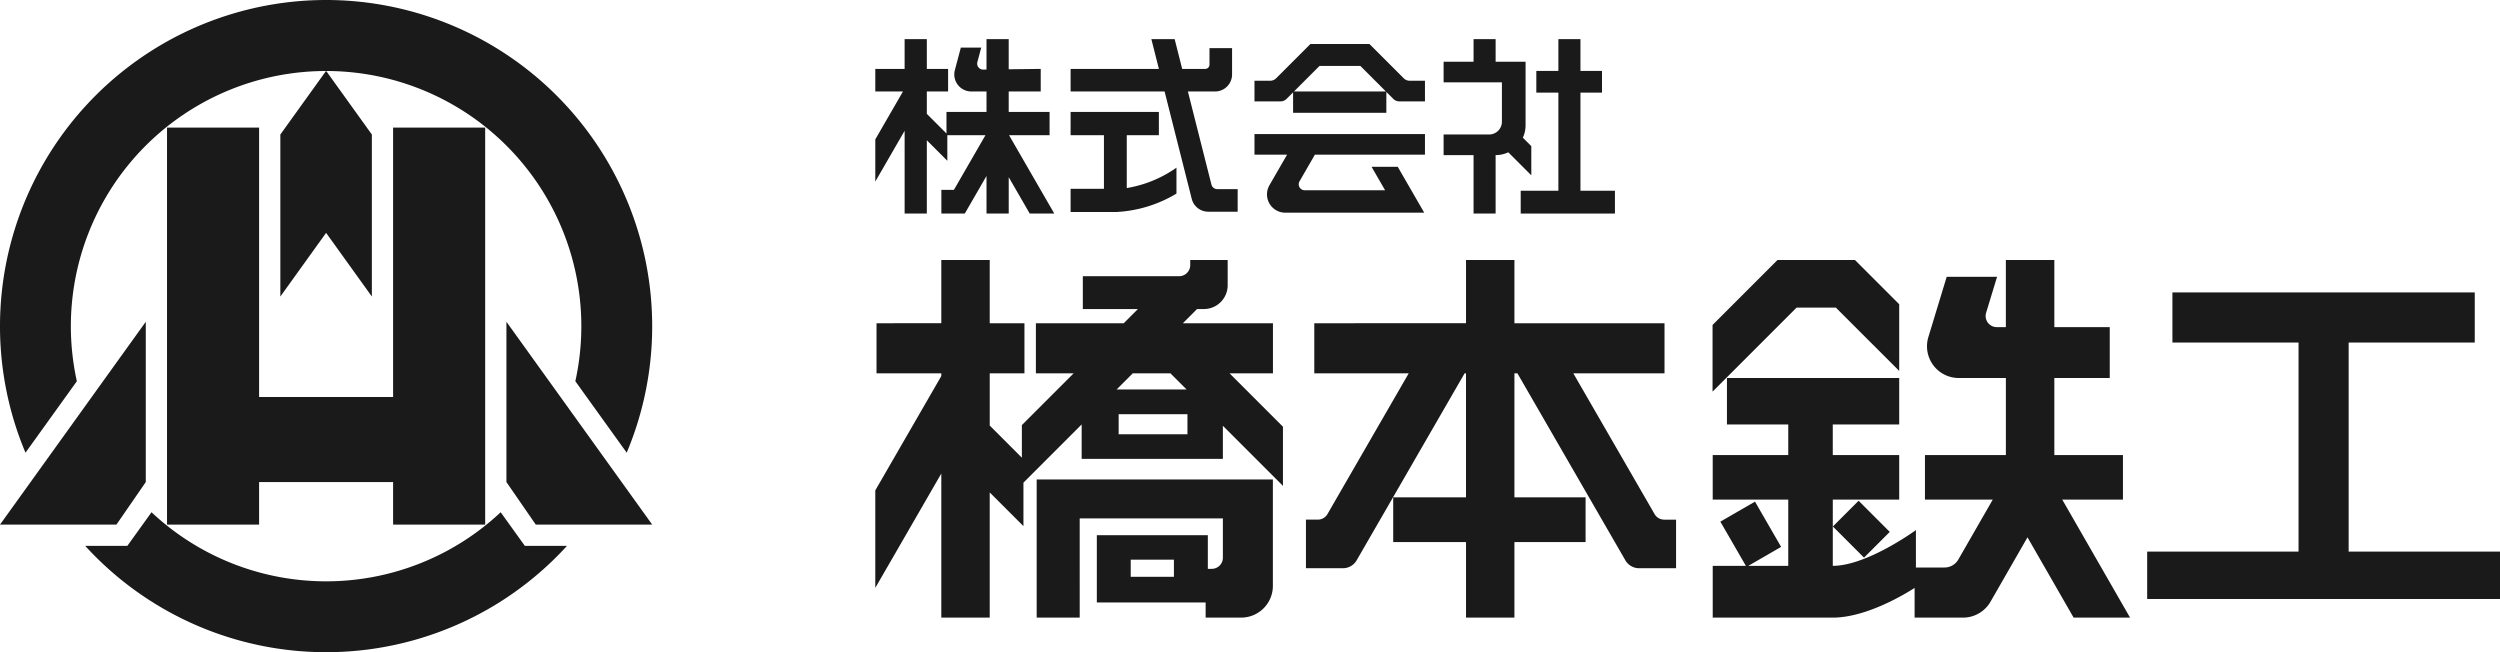
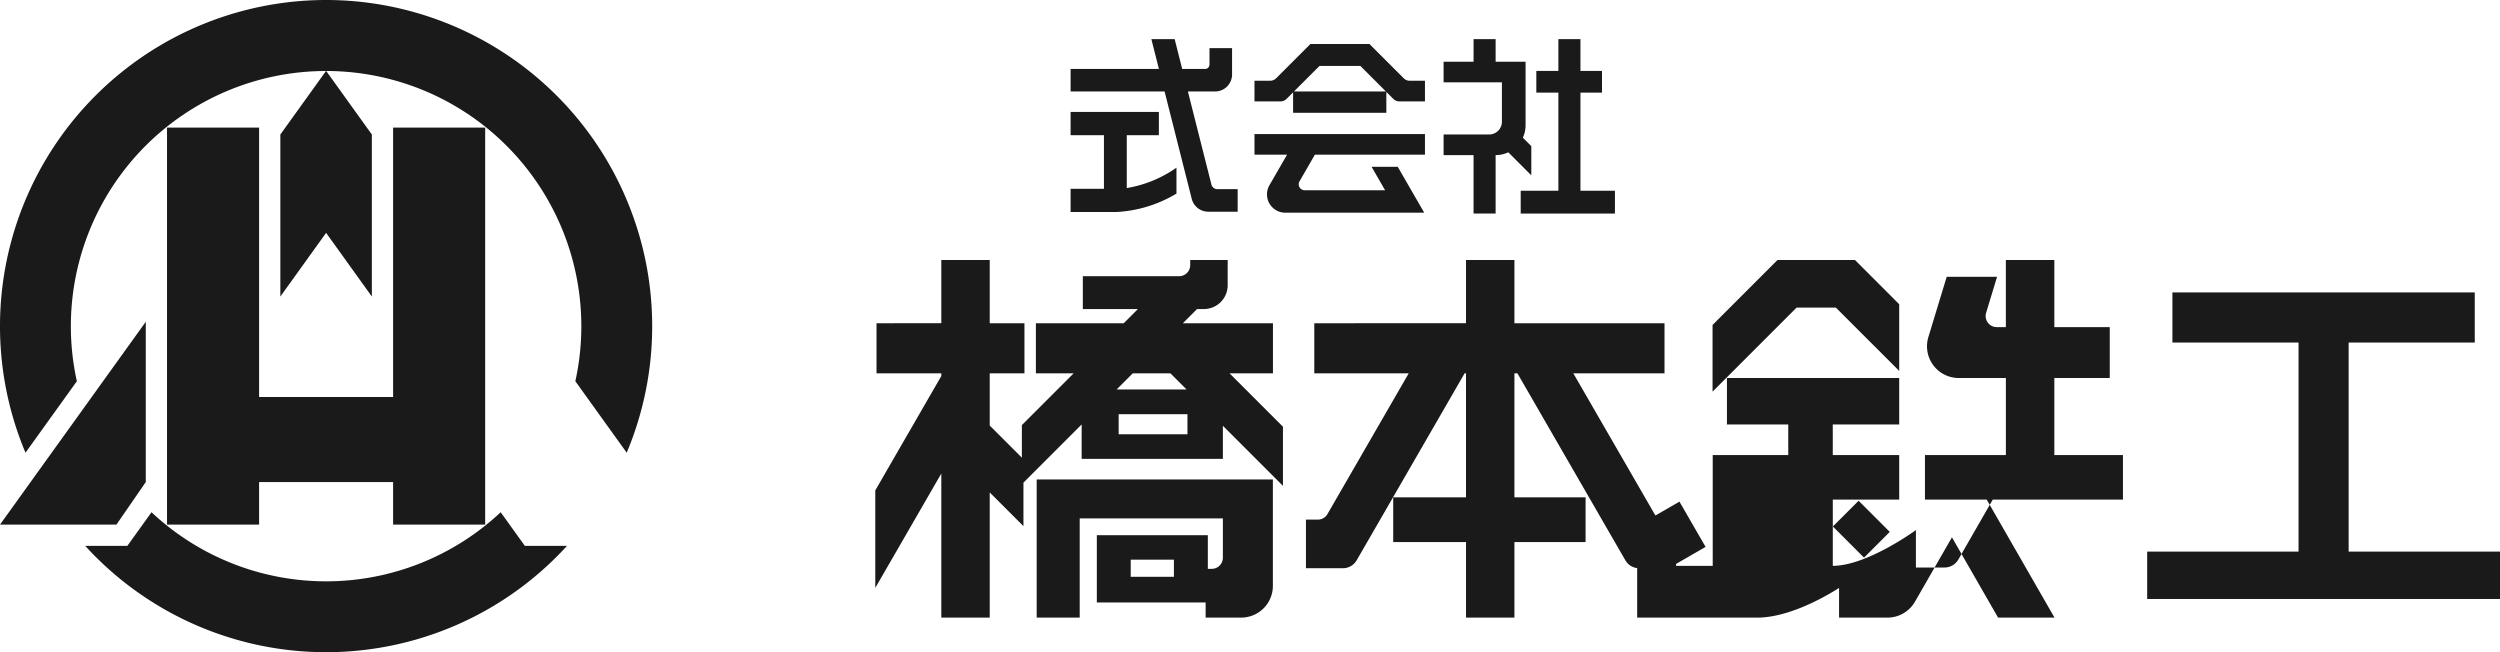
<svg xmlns="http://www.w3.org/2000/svg" viewBox="0 0 252.356 65.835">
  <defs>
    <style>.cls-1{fill:#1a1a1a;}</style>
  </defs>
  <title>アセット 2</title>
  <g id="レイヤー_2" data-name="レイヤー 2">
    <g id="レイヤー_1-2" data-name="レイヤー 1">
      <polygon class="cls-1" points="39.681 12.88 39.681 40.074 26.154 40.074 26.154 12.88 16.86 12.88 16.86 52.955 26.154 52.955 26.154 48.661 39.681 48.661 39.681 52.955 48.975 52.955 48.975 12.88 39.681 12.88" />
      <polygon class="cls-1" points="32.917 7.152 28.299 13.578 28.299 29.932 32.917 23.505 37.536 29.932 37.536 13.578 32.917 7.152" />
      <path class="cls-1" d="M32.917,0A32.935,32.935,0,0,0,2.573,45.697l5.185-7.215a25.764,25.764,0,1,1,50.318,0l5.185,7.215A32.935,32.935,0,0,0,32.917,0Z" />
      <path class="cls-1" d="M55.625,55.103H52.981L51.438,52.956l-.898-1.25A25.751,25.751,0,0,1,15.294,51.706l-.897,1.249-1.543,2.147H8.601a32.911,32.911,0,0,0,48.631.001Z" />
-       <polygon class="cls-1" points="54.082 52.955 51.12 48.661 51.12 32.48 65.835 52.955 54.082 52.955" />
      <polygon class="cls-1" points="11.753 52.955 14.715 48.661 14.715 32.48 0 52.955 11.753 52.955" />
      <path class="cls-1" d="M128.495,37.686V32.628h-9.095l1.431-1.432h.691a2.402,2.402,0,0,0,2.402-2.402v-2.551h-3.78v.517a1.121,1.121,0,0,1-1.121,1.121h-9.72v3.315h5.559l-1.431,1.432h-8.866v5.058h3.808l-5.223,5.223v3.291l-3.244-3.244v-5.271h3.505V32.628H99.905V26.244H95.018v6.384H88.478v5.058h6.54v.273l-6.664,11.542v9.841l6.664-11.542v14.544h4.887V49.707l3.404,3.404v-4.392l5.876-5.876v3.475h14.255V42.98l6.064,6.064V43.074l-5.388-5.388Zm-8.631,6.147h-6.944V41.81h6.944Zm-.087-4.517h-7.066l1.63-1.63h3.805Z" />
-       <path class="cls-1" d="M214.296,50.431v-4.498h-6.926V38.157h5.593V33.02h-5.593V26.244h-4.894v6.776h-.92a1.121,1.121,0,0,1-1.072-1.447l1.106-3.634h-5.084l-1.851,6.083a3.203,3.203,0,0,0,3.064,4.135h4.759v7.776h-8.168v4.498h6.844l-3.476,6.05a1.601,1.601,0,0,1-1.389.804h-2.892v-3.777s-4.936,3.61-8.391,3.61V50.431H191.71v-4.498h-6.706V42.846H191.71V38.157H174.322v4.689H180.511v3.087h-7.626v4.498H180.511v6.687h-4.033l3.313-1.913-2.638-4.569-3.497,2.019,2.577,4.463h-3.347v5.226h12.119c3.465,0,7.494-2.503,8.26-3v3h4.885a3.203,3.203,0,0,0,2.777-1.607l3.733-6.498,4.657,8.105h5.695l-6.844-11.913Z" />
+       <path class="cls-1" d="M214.296,50.431v-4.498h-6.926V38.157h5.593V33.02h-5.593V26.244h-4.894v6.776h-.92a1.121,1.121,0,0,1-1.072-1.447l1.106-3.634h-5.084l-1.851,6.083a3.203,3.203,0,0,0,3.064,4.135h4.759v7.776h-8.168v4.498h6.844l-3.476,6.05a1.601,1.601,0,0,1-1.389.804h-2.892v-3.777s-4.936,3.61-8.391,3.61V50.431H191.71v-4.498h-6.706V42.846H191.71V38.157H174.322v4.689H180.511v3.087h-7.626v4.498v6.687h-4.033l3.313-1.913-2.638-4.569-3.497,2.019,2.577,4.463h-3.347v5.226h12.119c3.465,0,7.494-2.503,8.26-3v3h4.885a3.203,3.203,0,0,0,2.777-1.607l3.733-6.498,4.657,8.105h5.695l-6.844-11.913Z" />
      <polygon class="cls-1" points="237.078 55.68 237.078 34.577 249.808 34.577 249.808 29.518 219.289 29.518 219.289 34.577 232.02 34.577 232.02 55.68 216.741 55.68 216.741 60.463 252.356 60.463 252.356 55.68 237.078 55.68" />
      <path class="cls-1" d="M104.644,62.344h4.344V52.326h14.452v3.973A1.121,1.121,0,0,1,122.319,57.42h-.398V54.026h-11.205v6.787h10.983v1.53h3.585a3.203,3.203,0,0,0,3.203-3.203V48.399h-23.842Zm13.854-4.123H114.138V56.495h4.36Z" />
      <path class="cls-1" d="M167.018,51.893,158.815,37.686h9.205V32.628H152.87V26.244h-4.887v6.384H132.667v5.058h9.531l-8.202,14.207a1.121,1.121,0,0,1-.971.56h-1.2V57.358h3.733a1.601,1.601,0,0,0,1.387-.801l10.895-18.871h.142V50.201H140.634v4.519h7.349v7.624h4.887V54.72h7.183V50.201h-7.183V37.686h.302l10.895,18.871a1.601,1.601,0,0,0,1.387.801h3.733V52.454h-1.2A1.121,1.121,0,0,1,167.018,51.893Z" />
      <polygon class="cls-1" points="185.315 31.049 191.71 37.443 191.71 30.712 187.243 26.244 179.426 26.244 172.869 32.801 172.869 39.533 181.353 31.049 185.315 31.049" />
      <rect class="cls-1" x="186.047" y="51.192" width="3.675" height="4.448" transform="translate(17.26 148.501) rotate(-45)" />
      <path class="cls-1" d="M152.251,15.374l2.323,2.323V14.754l-.855-.855a2.995,2.995,0,0,0,.276-1.253V6.231h-3.023V3.95h-2.227V6.231H145.721V8.311h5.886v3.974a1.29,1.29,0,0,1-1.29,1.29H145.721v2.081h3.023v5.9h2.227V15.656h.012A2.994,2.994,0,0,0,152.251,15.374Z" />
      <polygon class="cls-1" points="159.535 9.349 161.71 9.349 161.71 7.159 159.535 7.159 159.535 3.95 157.307 3.95 157.307 7.159 155.081 7.159 155.081 9.349 157.307 9.349 157.307 19.253 153.504 19.253 153.504 21.557 163.015 21.557 163.015 19.253 159.535 19.253 159.535 9.349" />
      <path class="cls-1" d="M126.63,15.613h3.291l-1.78,3.083a1.849,1.849,0,0,0,1.602,2.774h14.023l-2.675-4.634h-2.643l1.367,2.368h-8.117a.602.602,0,0,1-.521-.903l1.552-2.689h11.11V13.533H126.63Z" />
-       <path class="cls-1" d="M105.947,13.644V11.301h-4.126V9.235h3.232V6.955l-3.232.038v-3.045H99.58V7.02l-.333.004a.602.602,0,0,1-.589-.757l.389-1.462H96.989l-.603,2.268A1.72,1.72,0,0,0,98.049,9.235h1.531v2.066h-4.04v2.177L93.556,11.493V9.235h2.147V6.955H93.556V3.948H91.314V6.955H88.355V9.235h2.792L88.355,14.07v4.257l2.96-5.126v8.356H93.556V14.161l2.07,2.07V13.644H99.477l-3.186,5.519h-1.267v2.394h2.364l1.269-2.197.924-1.6v3.798h2.242V17.885l2.12,3.672h2.479l-4.568-7.912Z" />
      <path class="cls-1" d="M113.739,13.644h3.241V11.301H108.069v2.344H111.434v5.413H108.069V21.401h4.614a13.063,13.063,0,0,0,6.072-1.86v-2.616a12.208,12.208,0,0,1-5.016,2.058Z" />
      <path class="cls-1" d="M141.694,7.9l-3.457-3.457h-5.963l-3.457,3.457a.86.86,0,0,1-.608.252h-1.579v2.081h2.632a.86.86,0,0,0,.608-.252l.658-.658v2.061h9.413V9.28l.701.701a.86.86,0,0,0,.608.252h2.589V8.152h-1.536A.86.86,0,0,1,141.694,7.9ZM130.615,9.235l2.577-2.577H137.319l2.577,2.577Z" />
      <path class="cls-1" d="M122.286,18.635l-2.377-9.4h2.739a1.72,1.72,0,0,0,1.72-1.72V4.861h-2.279V6.525a.43.43,0,0,1-.43.43h-2.326l-.76-3.005h-2.351l.76,3.005h-8.912V9.235H117.557l2.74,10.836a1.72,1.72,0,0,0,1.668,1.299h2.968V19.09H122.869A.602.602,0,0,1,122.286,18.635Z" />
    </g>
  </g>
</svg>